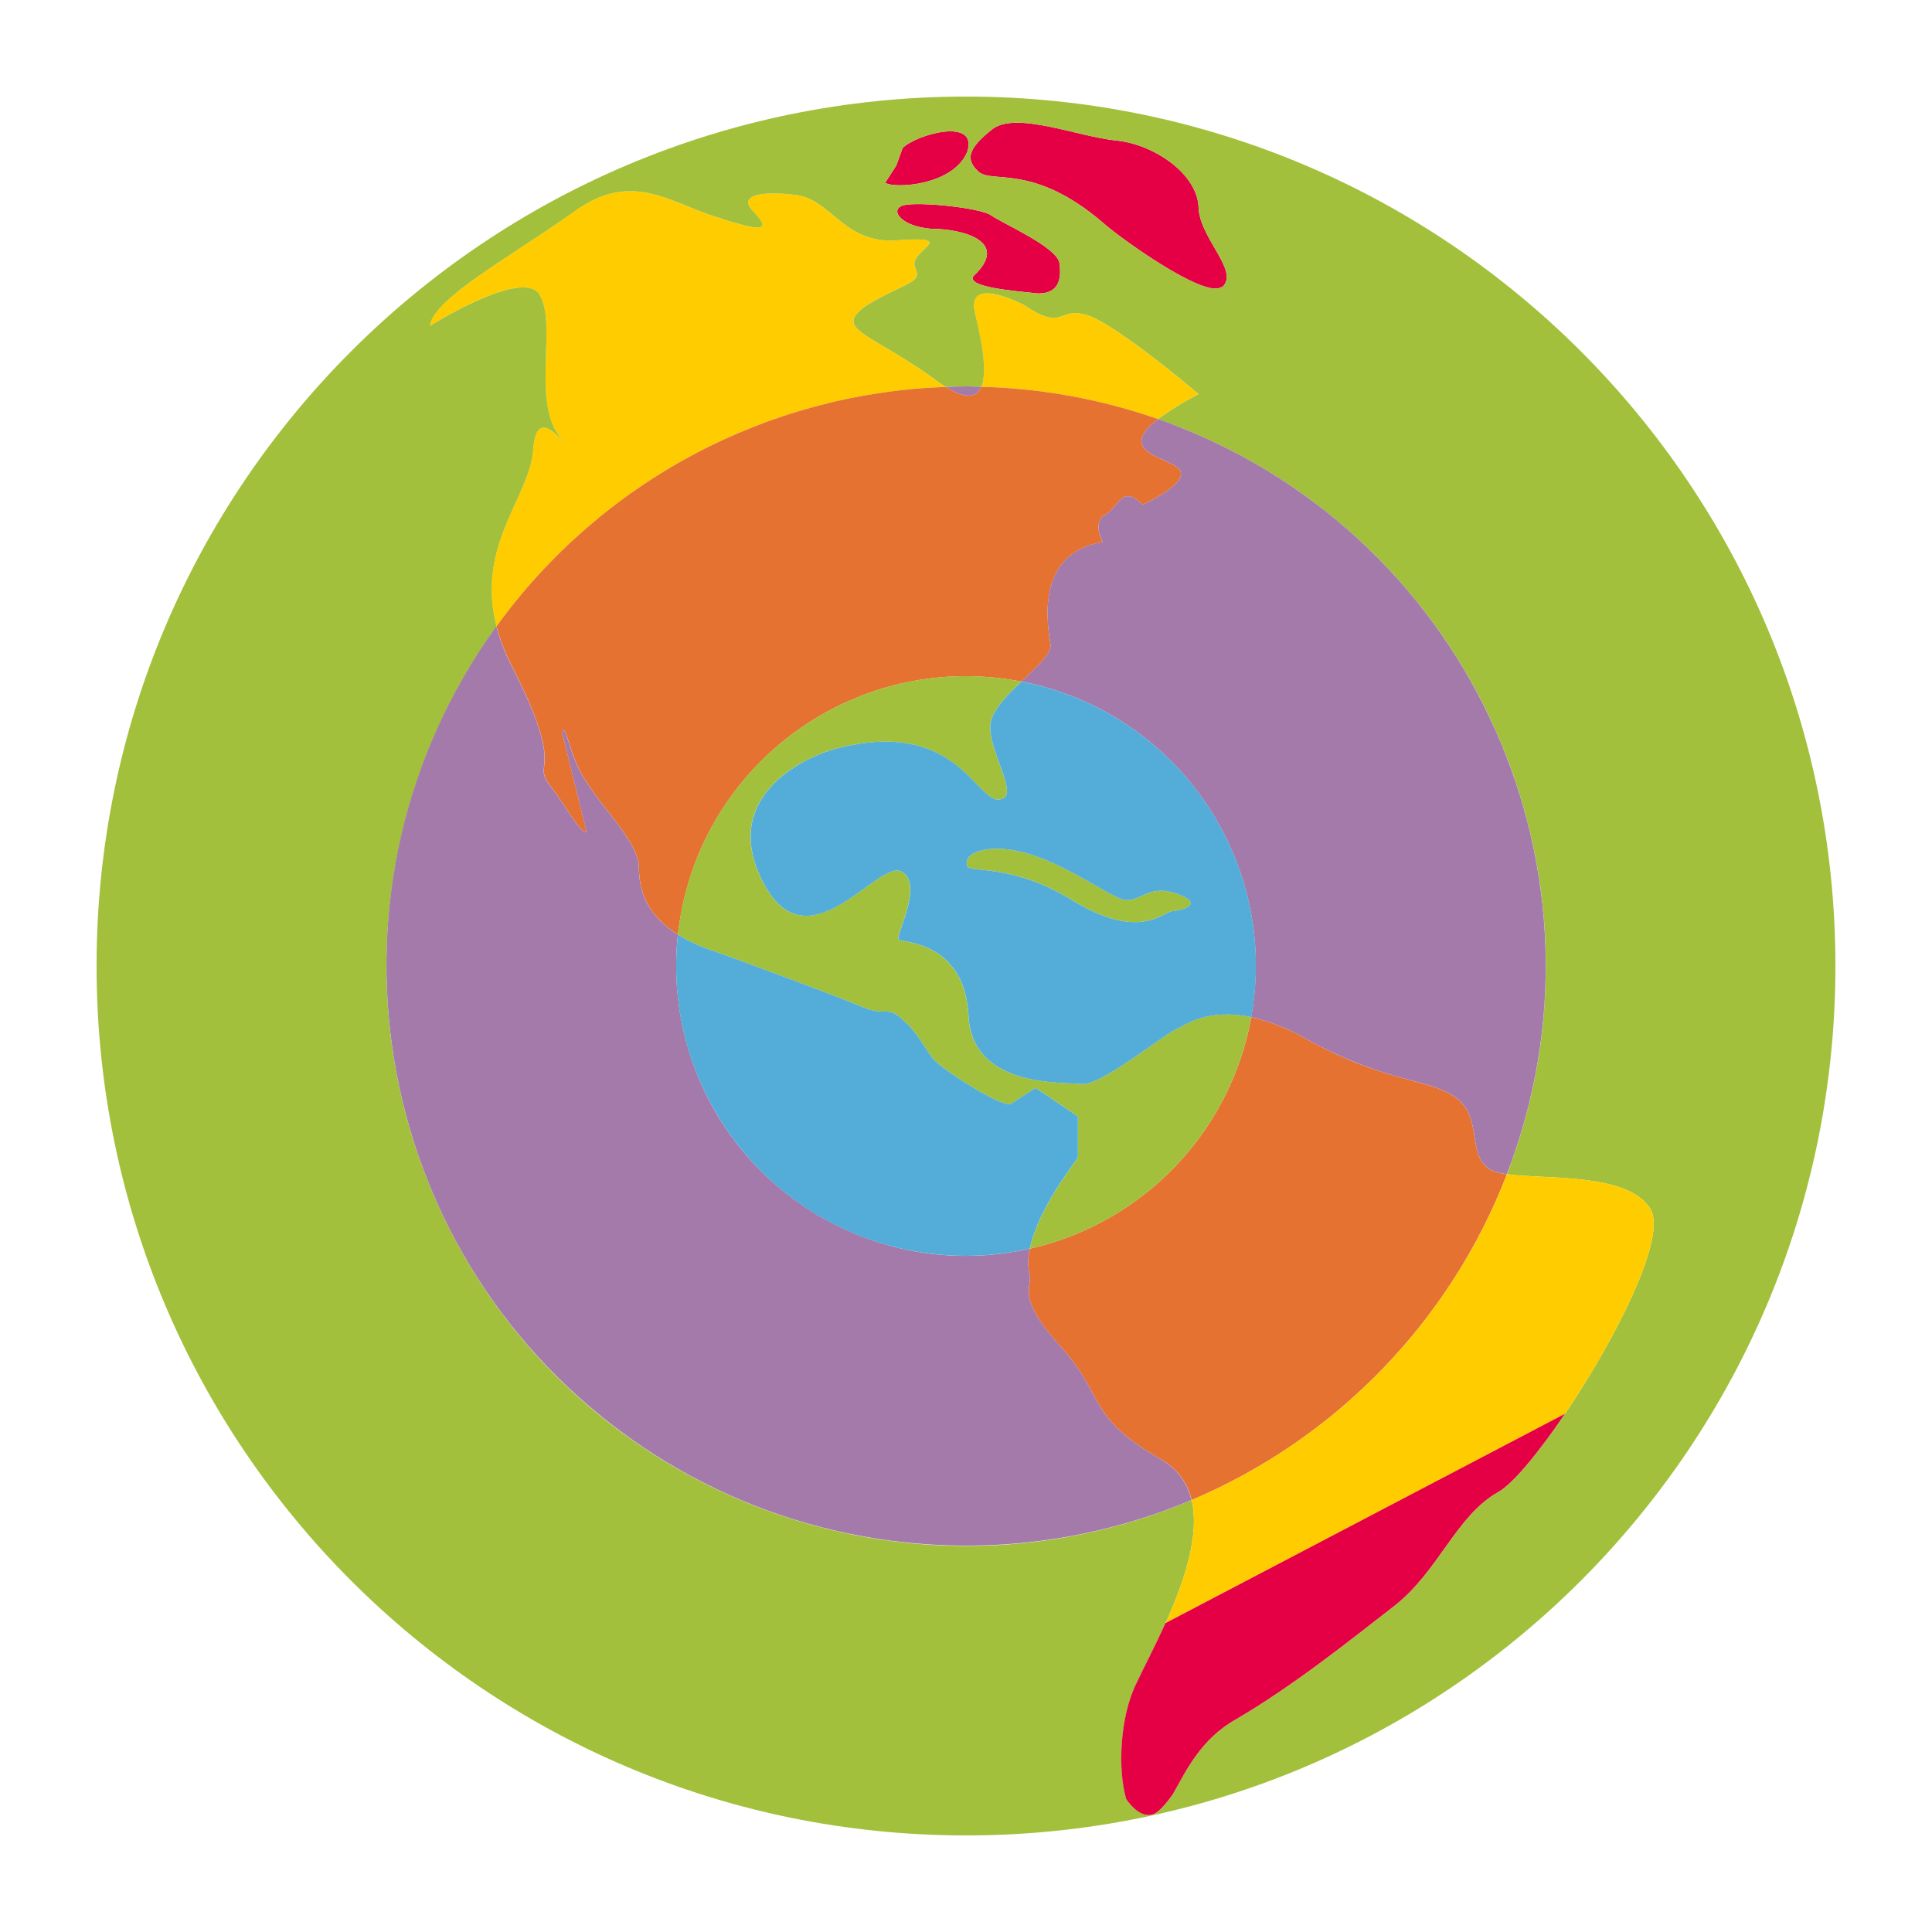
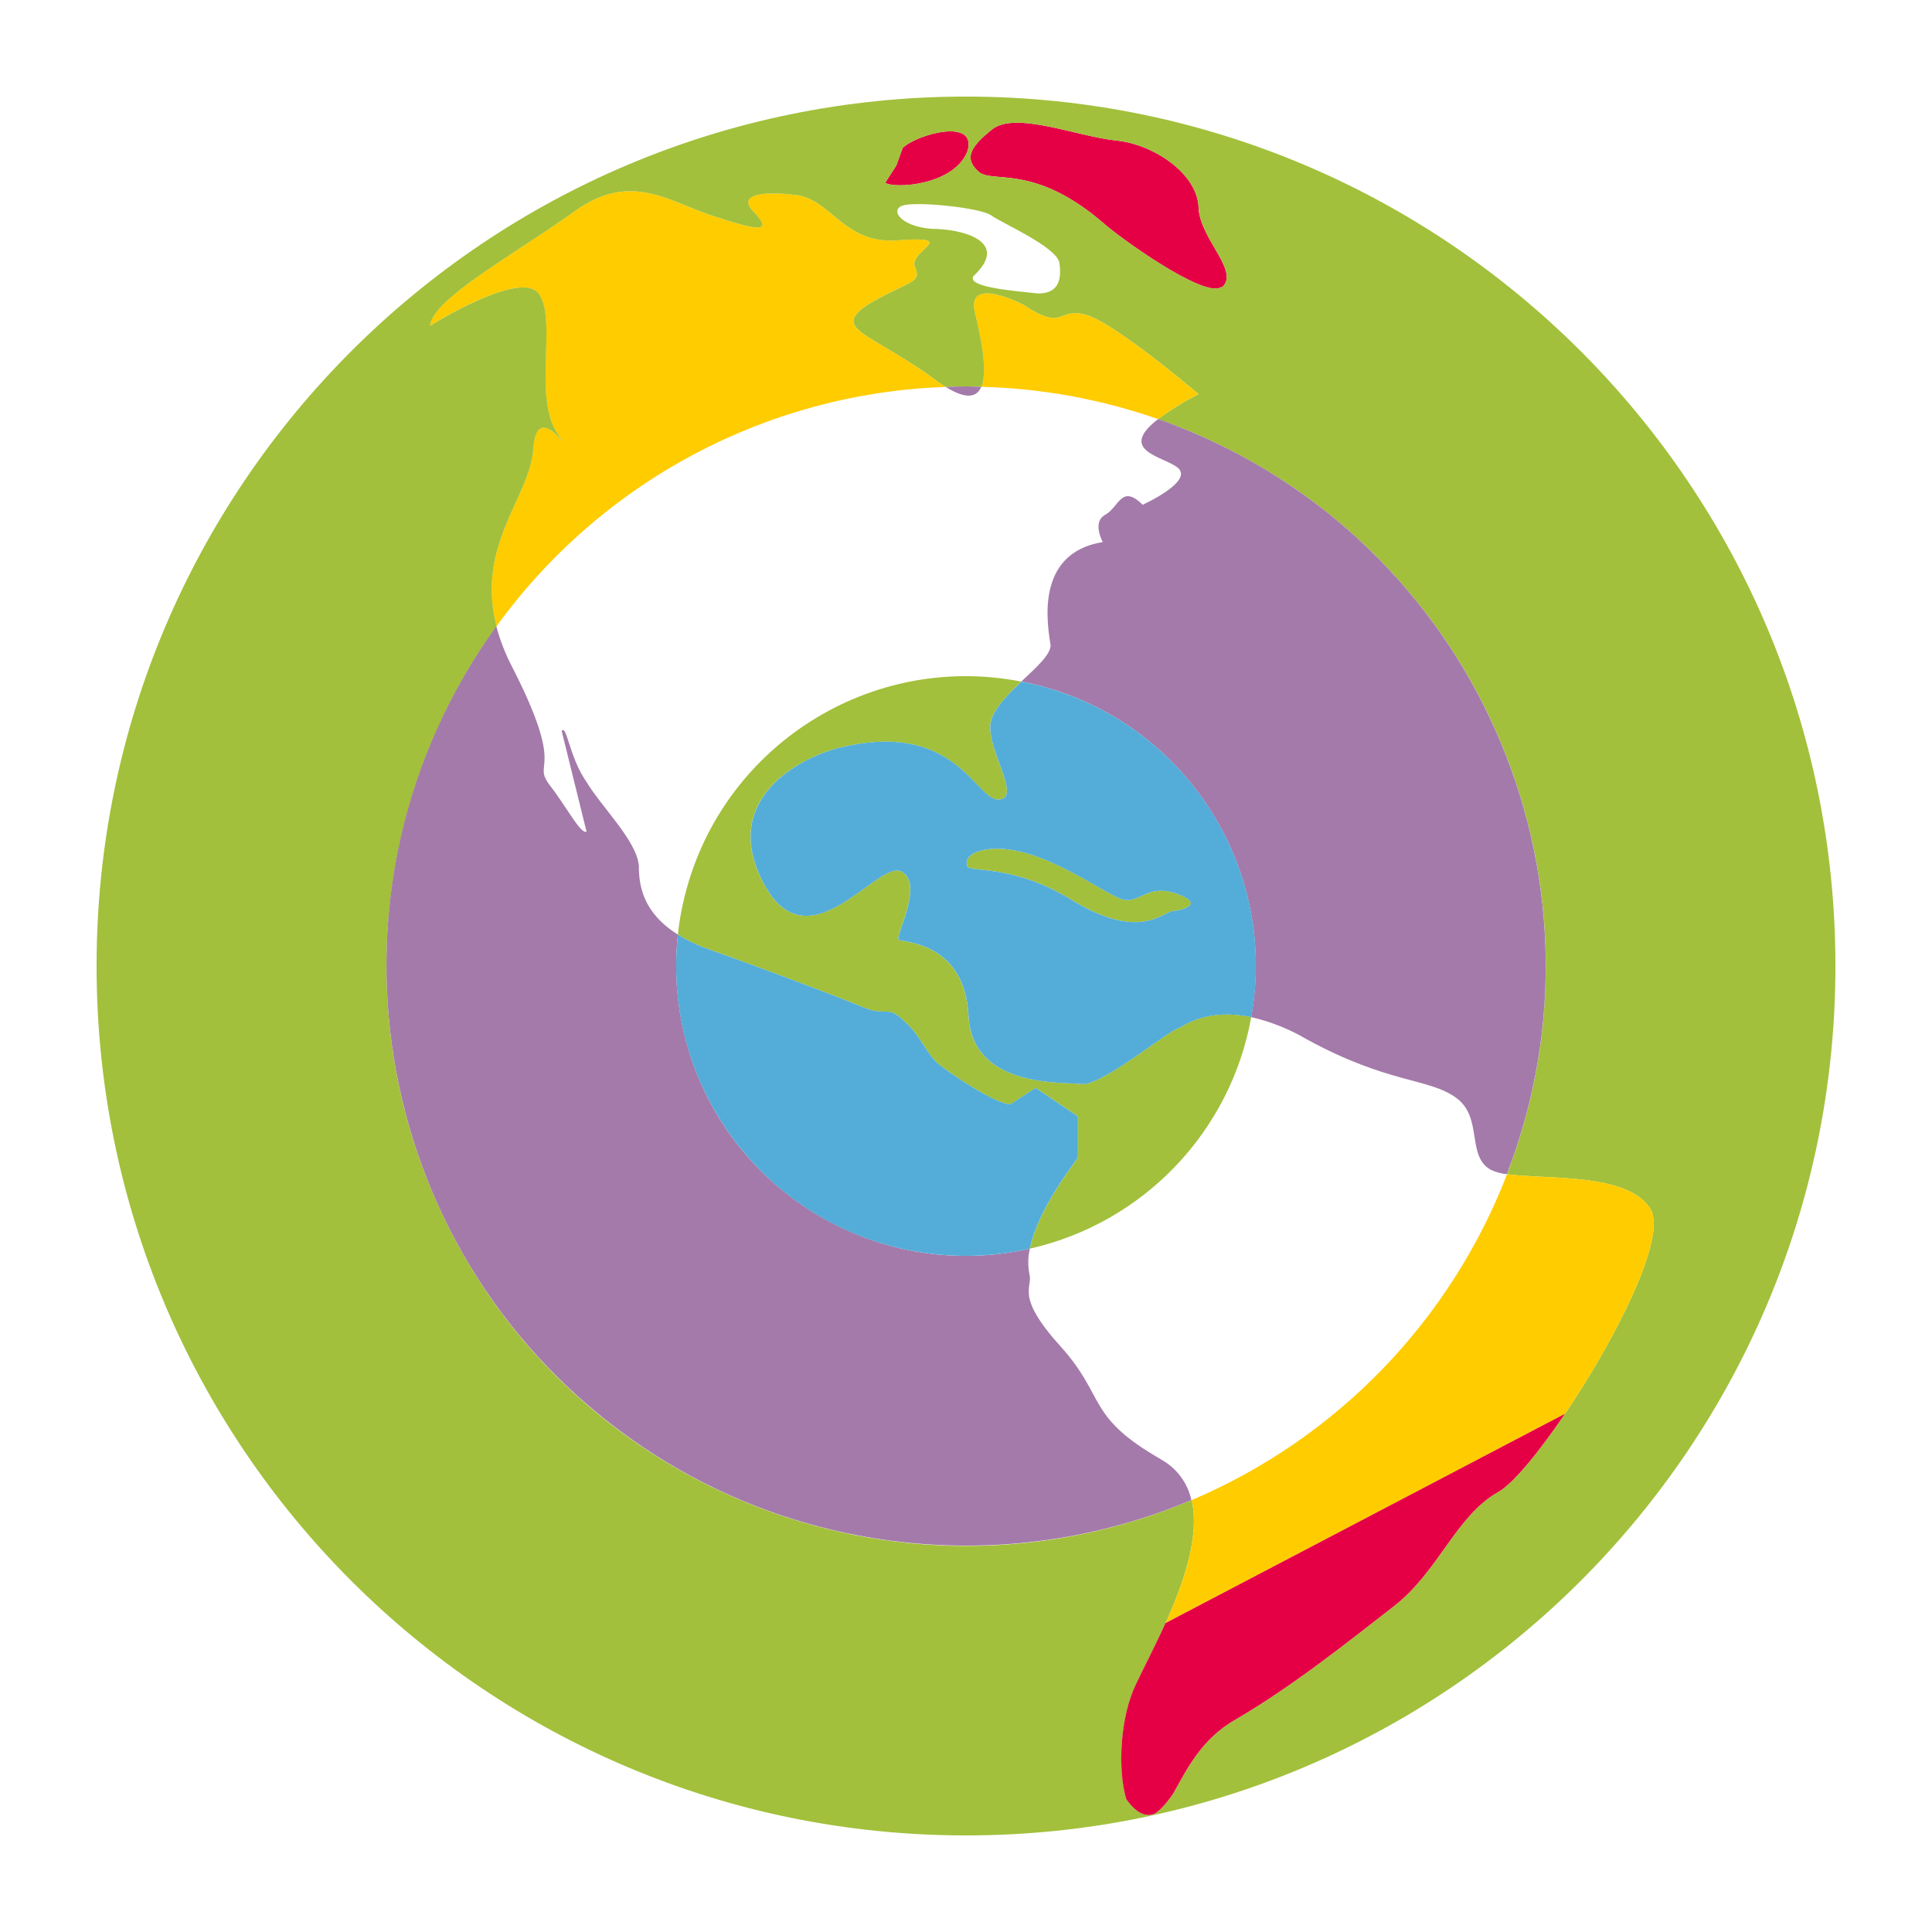
<svg xmlns="http://www.w3.org/2000/svg" id="Vrstva_1" data-name="Vrstva 1" viewBox="0 0 283.46 283.46">
  <defs>
    <style>      .cls-1 {        fill: #fc0;      }      .cls-2 {        fill: #e50046;      }      .cls-3 {        fill: #e67232;      }      .cls-4 {        fill: #54add8;      }      .cls-5 {        fill: #a2c03b;      }      .cls-6 {        fill: #a47aaa;      }    </style>
  </defs>
  <g id="Layer_1" data-name="Layer 1">
    <path class="cls-1" d="M137.35,55.82c-.67-.49-1.31-.95-1.94-1.38-.42-.28-.83-.56-1.23-.82-1.67-1.09-3.16-1.98-4.43-2.73-.25-.14-.49-.28-.72-.42-.28-.17-.55-.33-.81-.49-.2-.12-.4-.24-.58-.36-.74-.46-1.33-.88-1.75-1.27-.06-.05-.11-.11-.16-.16-.5-.55-.66-1.06-.4-1.62.08-.18.21-.37.39-.57.09-.09.19-.19.3-.3.33-.32.75-.64,1.29-1,5.85-3.47,8.03-3.1,6.94-5.48-1.09-2.36,6.57-4.55-2.01-4.01-8.21.92-10.04-5.65-15.15-6.56-5.47-.73-8.94,0-6.57,2.37,2.38,2.55,2.01,3.28-5.11.91-6.93-2.01-12.59-7.11-21.16-.91-8.58,6.2-20.8,12.77-21.17,16.78,0,0,13.69-8.58,16.06-4.56,2.55,4.01-.91,14.77,2.55,20.24.24.38.43.67.58.9.11.18.2.31.27.41.02.03.04.06.06.09-.68-.88-3.98-4.83-4.37.98-.48,7.11-8.49,14.09-5.39,26.04.48-.67.97-1.32,1.47-1.97.5-.65,1-1.29,1.52-1.92.98-1.21,1.99-2.38,3.04-3.53.13-.14.26-.29.4-.43.46-.5.93-1,1.41-1.49.56-.59,1.13-1.16,1.71-1.72.65-.64,1.32-1.28,2.01-1.89.46-.43.93-.85,1.41-1.26.07-.07.14-.14.22-.2.58-.5,1.16-1,1.75-1.48.62-.51,1.25-1.01,1.88-1.5,1.27-.98,2.56-1.93,3.88-2.83.62-.43,1.25-.85,1.88-1.26.06-.04.13-.08.19-.12.56-.37,1.13-.72,1.7-1.07.17-.1.34-.21.51-.31.6-.36,1.2-.72,1.81-1.06.09-.05.17-.1.26-.15.61-.34,1.22-.68,1.84-1.01.7-.38,1.42-.74,2.13-1.1,1.43-.71,2.88-1.38,4.35-2.01,1.47-.63,2.96-1.22,4.46-1.77,1.51-.55,3.03-1.05,4.57-1.51,3.07-.92,6.2-1.68,9.39-2.25.43-.08.86-.15,1.28-.21.56-.11,1.13-.19,1.69-.27.61-.09,1.22-.17,1.83-.24.87-.11,1.74-.2,2.62-.28.75-.07,1.5-.13,2.25-.17.81-.05,1.63-.09,2.45-.12-.44-.27-.9-.58-1.4-.95ZM159.25,46.16c-4.2-1.1-3.1,2.55-9.12-1.46,0,0-8.4-4.38-7.12,1.09.75,3.2,1.99,8.51.96,10.96,8.84.22,17.59,1.82,25.94,4.74.94-.69,1.91-1.34,2.9-1.95s2.01-1.18,3.05-1.71c0,0-12.41-10.58-16.61-11.67Z" />
    <path class="cls-2" d="M179.32,42.14h-.18c-2.55,1.65-15.15-7.47-17.34-9.48-10.21-8.75-16.24-5.66-18.24-7.48-2.01-1.82-1.46-3.46,2-6.2,3.47-2.74,12.6,1.09,18.25,1.64,5.48.55,12.05,4.93,12.05,10.03.36,4.56,6.02,9.12,3.46,11.49Z" />
    <path class="cls-2" d="M141.92,22.26c-2.01,4.93-10.59,5.47-12.05,4.56l1.64-2.55.92-2.55c2-2.01,11.13-4.57,9.49.54Z" />
-     <path class="cls-2" d="M152.32,43.06c-3.47-.37-10.59-.92-9.49-2.56,5.47-5.1-1.64-6.93-6.21-6.93-4.56-.36-6.2-2.92-4.01-3.46,2.19-.55,11.13.36,12.77,1.46,1.46,1.09,9.49,4.56,10.04,6.93.36,2.37,0,4.56-3.1,4.56Z" />
    <path class="cls-5" d="M141.73,14.17c-70.45,0-127.56,57.11-127.56,127.56s57.11,127.56,127.56,127.56,127.56-57.11,127.56-127.56S212.18,14.17,141.73,14.17ZM145.56,18.98c3.47-2.74,12.6,1.09,18.25,1.64,5.48.55,12.05,4.93,12.05,10.03.36,4.56,6.02,9.12,3.46,11.49h-.18c-2.55,1.65-15.15-7.47-17.34-9.48-10.21-8.75-16.24-5.66-18.24-7.48-2.01-1.82-1.46-3.46,2-6.2ZM136.62,33.57c-4.56-.36-6.2-2.92-4.01-3.46,2.19-.55,11.13.36,12.77,1.46,1.46,1.09,9.49,4.56,10.04,6.93.36,2.37,0,4.56-3.1,4.56-3.47-.37-10.59-.92-9.49-2.56,5.47-5.1-1.64-6.93-6.21-6.93ZM131.51,24.27l.92-2.55c2-2.01,11.13-4.57,9.49.54-2.01,4.93-10.59,5.47-12.05,4.56l1.64-2.55ZM229.61,207.43h0s-.01.03-.02.04c-.01,0-.01.01-.01.01-3.86,5.69-7.61,10.22-9.73,11.41-6.21,3.46-8.76,11.67-15.33,16.77-6.57,5.11-14.78,11.68-23.18,16.6-5.14,2.89-7.27,7.5-9.22,10.93-.35.51-.91,1.27-1.5,1.9-.46.49-.94.91-1.37,1.07-1.17.43-2.55-.15-4-2.19-1.27-4.28-.95-12.1,1.49-17,1.01-2.17,2.68-5.32,4.27-8.84h.01s.01-.03.02-.05c2.63-5.86,5.03-12.76,3.8-17.99-43.27,18.28-93.16-1.98-111.43-45.24-4.5-10.65-6.71-21.92-6.71-33.12,0-4.91.43-9.81,1.28-14.64.09-.53.19-1.07.3-1.6.09-.46.18-.92.28-1.37.03-.18.07-.35.11-.54.44-2.03.96-4.05,1.56-6.06.12-.43.26-.87.39-1.3.36-1.14.74-2.28,1.16-3.41.18-.52.38-1.04.58-1.56.16-.44.34-.88.52-1.32.89-2.2,1.87-4.37,2.95-6.51.48-.95.97-1.89,1.49-2.82.46-.83.94-1.66,1.43-2.48.17-.28.34-.55.51-.83.22-.37.45-.73.68-1.09.28-.44.57-.89.86-1.33.66-1,1.34-1.99,2.05-2.97-3.1-11.95,4.91-18.93,5.39-26.04.39-5.81,3.69-1.86,4.37-.98-.02-.03-.04-.06-.06-.09-.07-.1-.16-.23-.27-.41-.15-.23-.34-.52-.58-.9-3.46-5.47,0-16.23-2.55-20.24-2.37-4.02-16.06,4.56-16.06,4.56.37-4.01,12.59-10.58,21.17-16.78,8.57-6.2,14.23-1.1,21.16.91,7.12,2.37,7.49,1.64,5.11-.91-2.37-2.37,1.1-3.1,6.57-2.37,5.11.91,6.94,7.48,15.15,6.56,8.58-.54.92,1.65,2.01,4.01,1.09,2.38-1.09,2.01-6.94,5.48-.54.36-.96.68-1.29,1-.11.11-.21.21-.3.3-.18.2-.31.39-.39.57-.26.56-.1,1.07.4,1.62.05.05.1.11.16.16.42.39,1.01.81,1.75,1.27.18.12.38.24.58.36.26.16.53.32.81.49.23.14.47.28.72.42,1.27.75,2.76,1.64,4.43,2.73.4.26.81.54,1.23.82.63.43,1.27.89,1.94,1.38.5.37.96.68,1.4.95.99-.04,1.98-.08,2.98-.08.75,0,1.49.04,2.24.06,1.03-2.45-.21-7.76-.96-10.96-1.28-5.47,7.12-1.09,7.12-1.09,6.02,4.01,4.92.36,9.12,1.46,4.2,1.09,16.61,11.67,16.61,11.67-1.04.53-2.06,1.09-3.05,1.71-.99.61-1.96,1.26-2.9,1.95.79.28,1.58.57,2.37.87,1.9.73,3.76,1.53,5.58,2.38.46.21.92.43,1.37.66.55.26,1.1.54,1.63.82.35.18.7.36,1.04.55.16.08.33.17.49.26.26.14.52.29.79.44.38.2.76.42,1.14.64.57.33,1.13.66,1.69,1,.93.56,1.86,1.15,2.76,1.76.34.21.67.44,1,.67.38.25.76.51,1.13.78.45.32.89.64,1.34.97.45.32.88.65,1.31.99.44.34.87.67,1.3,1.02.6.47,1.18.95,1.76,1.44.68.57,1.34,1.15,1.99,1.74.56.5,1.12,1.01,1.66,1.53.08.07.16.15.24.23.56.53,1.11,1.07,1.65,1.62.38.38.75.76,1.12,1.15.87.91,1.72,1.84,2.53,2.79.33.36.64.74.95,1.11.15.16.29.32.41.49.14.16.27.33.41.5.18.21.35.42.51.63.17.21.33.42.5.63.34.42.67.85.99,1.28.33.43.65.86.96,1.3.32.44.63.88.94,1.32.62.88,1.22,1.77,1.79,2.68.29.45.58.91.86,1.37.14.22.28.45.41.67.14.22.28.45.41.68.41.69.8,1.38,1.18,2.07.06.1.12.21.18.32.34.62.67,1.24.99,1.87.22.43.44.84.65,1.27.2.4.4.81.59,1.22.38.81.76,1.63,1.11,2.45.19.41.36.82.53,1.24.16.38.32.76.47,1.14.13.31.25.62.37.94.18.43.34.87.5,1.31.31.82.6,1.65.87,2.48.11.33.23.67.33,1.01.15.44.29.88.41,1.33.12.36.23.73.33,1.09.16.53.31,1.06.44,1.59.16.58.31,1.17.45,1.75.62,2.48,1.11,4.99,1.49,7.52.09.52.16,1.05.23,1.57.13,1.04.25,2.1.35,3.15.06.53.1,1.05.14,1.58.29,3.86.32,7.75.07,11.65-.02.37-.05.74-.08,1.12-.06.92-.14,1.83-.25,2.74-.03.33-.07.66-.11.99-.13,1.1-.28,2.2-.46,3.29-.1.64-.21,1.27-.33,1.9-.32,1.74-.69,3.47-1.13,5.19-.15.61-.31,1.22-.48,1.83-.07.27-.14.55-.23.82-.15.57-.32,1.14-.5,1.71-.15.5-.31,1-.47,1.5-.16.47-.32.94-.49,1.42-.09.29-.19.58-.3.87-.22.64-.45,1.27-.7,1.89h.01c5.71.8,17.58-.26,21,5.02,2.63,4.07-5.11,19.22-12.49,30.13Z" />
-     <path class="cls-3" d="M221.09,172.28c-.81-.08-1.61-.29-2.35-.63-3.65-2.01-1.09-7.66-5.11-10.58-2.63-1.92-6.05-2.18-11.5-4-.52-.17-1.05-.35-1.61-.56-.56-.2-1.13-.42-1.73-.66-.6-.24-1.21-.5-1.85-.78-.32-.14-.65-.29-.98-.44-.99-.46-2.03-.97-3.12-1.54-.36-.2-.73-.39-1.11-.6-.32-.19-.64-.37-.96-.54-.32-.17-.65-.34-.98-.51-.66-.32-1.33-.62-2.01-.89-1.36-.55-2.77-.99-4.2-1.31-3.03,16.81-15.82,30.19-32.48,33.96-.29,1.24-.31,2.52-.06,3.77.55,2-2.19,3.1,4.56,10.58,6.75,7.47,3.65,10.21,14.78,16.59,2.27,1.25,3.89,3.42,4.45,5.95,21.25-9.02,37.95-26.27,46.27-47.81h-.01ZM99.91,134.1c.05-.28.1-.55.16-.82-.03.11-.05.21-.07.32-.03.17-.07.33-.09.5ZM172.75,68.59c-2.09-1.64-8.85-2.43-2.84-7.1-8.35-2.92-17.1-4.52-25.94-4.74-.64,1.52-2.16,1.92-5.22.02-.82.03-1.64.07-2.45.12-.75.05-1.5.1-2.25.17-.88.08-1.75.17-2.62.28-1.61.19-3.21.44-4.8.72-3.19.57-6.32,1.33-9.39,2.25-1.54.46-3.06.97-4.57,1.51-1.5.55-2.99,1.14-4.46,1.77-1.47.63-2.92,1.3-4.35,2.01-.71.36-1.43.72-2.13,1.1-.62.33-1.23.67-1.84,1.01-.09.05-.17.1-.26.15-.61.34-1.21.7-1.81,1.06-.17.1-.34.21-.51.31-.57.35-1.14.7-1.7,1.07-.06.04-.13.08-.19.12-.63.41-1.26.83-1.88,1.26-1.32.9-2.61,1.85-3.88,2.83-.63.49-1.26.99-1.88,1.5-.59.49-1.17.98-1.75,1.48-.08.06-.15.13-.22.2-.48.41-.95.83-1.41,1.26-.69.61-1.36,1.25-2.01,1.89-.58.56-1.15,1.13-1.71,1.72-.48.49-.95.98-1.41,1.49-.14.14-.27.29-.4.43-1.05,1.15-2.06,2.32-3.04,3.53-.52.63-1.02,1.27-1.52,1.92-.5.65-.99,1.31-1.47,1.97.54,2.03,1.31,4,2.28,5.87,8.03,15.69,2.92,13.87,5.48,17.33,2.55,3.29,4.56,7.3,5.47,6.93l-3.65-14.77c.73-1.09,1.1,3.83,3.65,7.48,2.19,3.65,7.3,8.57,7.67,12.22,0,2.88.52,6.89,5.73,10.16.03-.34.07-.68.12-1.02.05-.33.1-.67.15-1.01.05-.33.11-.66.17-.99.05-.28.1-.55.16-.82.04-.21.08-.42.13-.63.06-.31.13-.62.21-.93.07-.31.15-.62.24-.93.4-1.54.89-3.04,1.46-4.5.21-.56.44-1.11.68-1.66.14-.31.28-.61.42-.91.26-.56.53-1.12.82-1.66.6-1.16,1.26-2.29,1.97-3.38.17-.27.35-.54.53-.8.11-.17.23-.34.35-.51.17-.25.35-.5.53-.74,2.5-3.43,5.49-6.44,8.85-8.94.24-.19.49-.36.73-.53.24-.18.49-.35.73-.52.25-.17.5-.34.75-.5.25-.17.5-.33.76-.48.25-.16.5-.32.76-.47.26-.16.52-.31.78-.45.26-.16.53-.3.79-.44.58-.31,1.17-.62,1.77-.9.21-.11.42-.21.64-.3.27-.13.54-.25.82-.37.56-.24,1.11-.47,1.67-.69.56-.21,1.12-.42,1.68-.6.33-.11.65-.22.97-.32.46-.14.92-.28,1.38-.4.39-.11.77-.21,1.15-.3.23-.06.46-.11.69-.16.18-.05.36-.08.53-.12.31-.07.61-.13.92-.18,1-.2,2-.35,3.01-.47.3-.03.61-.06.91-.09.66-.07,1.32-.11,1.98-.14.67-.04,1.34-.05,2.01-.05.38,0,.76.01,1.15.02.29,0,.58.01.86.03.34.01.68.03,1.02.06.34.02.69.05,1.03.09.19.01.39.03.58.05.15.02.29.03.44.06.35.04.71.08,1.07.14.2.02.41.06.61.09.47.07.94.16,1.4.25,2.18-2.06,4.29-3.91,4.29-5.32-.36-2.56-2.55-13.5,7.66-15.14,0,0-1.64-2.92.37-4.02,2.01-1.09,2.37-4.56,5.47-1.46,0,0,7.67-3.46,5.11-5.47Z" />
    <path class="cls-6" d="M170.38,214.14c-11.13-6.38-8.03-9.12-14.78-16.6-6.75-7.48-4.02-8.57-4.56-10.58-.25-1.24-.23-2.53.06-3.76-22.89,5.18-45.65-9.17-50.84-32.06-1.04-4.6-1.31-9.34-.8-14.02-5.21-3.26-5.73-7.28-5.73-10.16-.36-3.65-5.48-8.57-7.67-12.22-2.56-3.65-2.92-8.57-3.65-7.48l3.65,14.77c-.91.36-2.92-3.65-5.48-6.93-2.56-3.46,2.56-1.64-5.48-17.33-.97-1.87-1.74-3.84-2.28-5.88-27.51,38.07-18.95,91.24,19.12,118.76,24.08,17.4,55.49,20.98,82.86,9.44-.55-2.53-2.17-4.7-4.44-5.95ZM143.97,56.75c-.75-.02-1.49-.06-2.24-.06-1,0-1.99.04-2.98.08,3.06,1.9,4.59,1.5,5.22-.02ZM169.91,61.49c-6.01,4.66.75,5.45,2.84,7.1,2.56,2-5.11,5.47-5.11,5.47-3.1-3.1-3.47.36-5.47,1.46-2.01,1.09-.37,4.01-.37,4.01-10.22,1.64-8.03,12.58-7.66,15.14,0,1.41-2.12,3.27-4.29,5.32,22.82,4.42,37.85,26.36,33.72,49.24,2.87.66,5.62,1.76,8.16,3.26,12.04,6.57,17.88,5.65,21.9,8.57s1.46,8.57,5.11,10.58c.74.34,1.54.56,2.35.63,16.87-43.83-4.99-93.04-48.82-109.92-.78-.3-1.57-.59-2.37-.87h0Z" />
    <path class="cls-5" d="M172.94,150.85c-1.28.18-10.95,8.21-14.06,8.21-2.74-.37-16.24.73-16.79-10.03-.55-10.76-9.49-10.76-10.22-11.13s3.83-8.21.37-10.03c-3.47-1.82-13.69,14.22-20.26,1.64-6.39-12.22,5.29-18.24,10.77-19.7,17.7-4.56,20.44,8.03,23.91,7.48,3.47-.36-2.74-8.39-1.1-12.04.74-1.79,2.53-3.59,4.29-5.25-23.05-4.49-45.37,10.55-49.86,33.6-.23,1.17-.41,2.34-.53,3.52,1.19.74,2.45,1.37,3.76,1.88,8.76,3.1,19.89,7.3,23.36,8.76,3.47,1.46,3.65-.37,6.02,2,2.37,2.01,3.29,4.74,4.93,6.2,1.64,1.46,9.12,6.38,10.77,6.02l3.65-2.37,6.21,4.19v6.02c-.45.74-5.86,7.54-7.06,13.38,16.66-3.77,29.46-17.15,32.48-33.97-6.46-1.36-9.83,1.21-10.64,1.62ZM145.02,124.59c-4.02.55-3.1,2.55-3.1,2.55.91.91,6.93-.36,15.69,5.11,9.13,5.47,12.59,2,14.24,1.46,1.82-.18,4.93-1.09.91-2.55s-5.11.91-7.48.91c-2.37,0-12.23-8.39-20.26-7.48Z" />
    <path class="cls-4" d="M148.3,161.98c-1.64.36-9.13-4.56-10.77-6.02-1.64-1.46-2.56-4.19-4.93-6.2-2.37-2.37-2.56-.55-6.02-2-3.47-1.46-14.6-5.66-23.36-8.76-1.31-.51-2.57-1.14-3.76-1.88-2.56,23.34,14.29,44.33,37.62,46.88,4.68.51,9.42.24,14.01-.8,1.2-5.85,6.61-12.64,7.06-13.38v-6.02l-6.21-4.19-3.65,2.37ZM149.86,100c-1.76,1.67-3.56,3.46-4.29,5.25-1.64,3.65,4.56,11.67,1.1,12.04-3.47.55-6.21-12.04-23.91-7.48-5.47,1.46-17.15,7.48-10.77,19.7,6.57,12.58,16.79-3.46,20.26-1.64,3.47,1.82-1.1,9.67-.37,10.03s9.67.36,10.22,11.13c.55,10.76,14.05,9.67,16.79,10.03,3.1,0,12.78-8.03,14.06-8.21.81-.4,4.18-2.97,10.64-1.61,4.12-22.88-10.9-44.82-33.72-49.24h0ZM171.84,133.71c-1.64.55-5.11,4.01-14.24-1.46-8.76-5.47-14.78-4.2-15.69-5.11,0,0-.91-2.01,3.1-2.55,8.03-.91,17.88,7.48,20.26,7.48s3.47-2.37,7.48-.91.91,2.37-.91,2.55h0Z" />
  </g>
  <path class="cls-1" d="M229.61,207.43h0l-23.87,12.51-34.72,18.18s.01-.02.02-.04c2.63-5.86,5.03-12.76,3.8-17.99,21.25-9.02,37.95-26.27,46.27-47.81,5.71.8,17.58-.26,21,5.02,2.63,4.07-5.11,19.22-12.49,30.13Z" />
  <path class="cls-2" d="M229.6,207.43h0s-.01.03-.02.04c-.01,0-.01.01-.01.01-3.86,5.69-7.61,10.22-9.73,11.41-6.21,3.46-8.76,11.67-15.33,16.77-6.57,5.11-14.78,11.68-23.18,16.6-5.14,2.89-7.27,7.5-9.22,10.93-.35.51-.91,1.27-1.5,1.9-.46.49-.94.91-1.37,1.07-1.17.43-2.55-.15-4-2.19-1.27-4.28-.95-12.1,1.49-17,1.01-2.17,2.68-5.32,4.27-8.84h.01s34.72-18.19,34.72-18.19l23.87-12.51Z" />
  <path class="cls-2" d="M229.61,207.43h0s0,0,0,0h0Z" />
</svg>